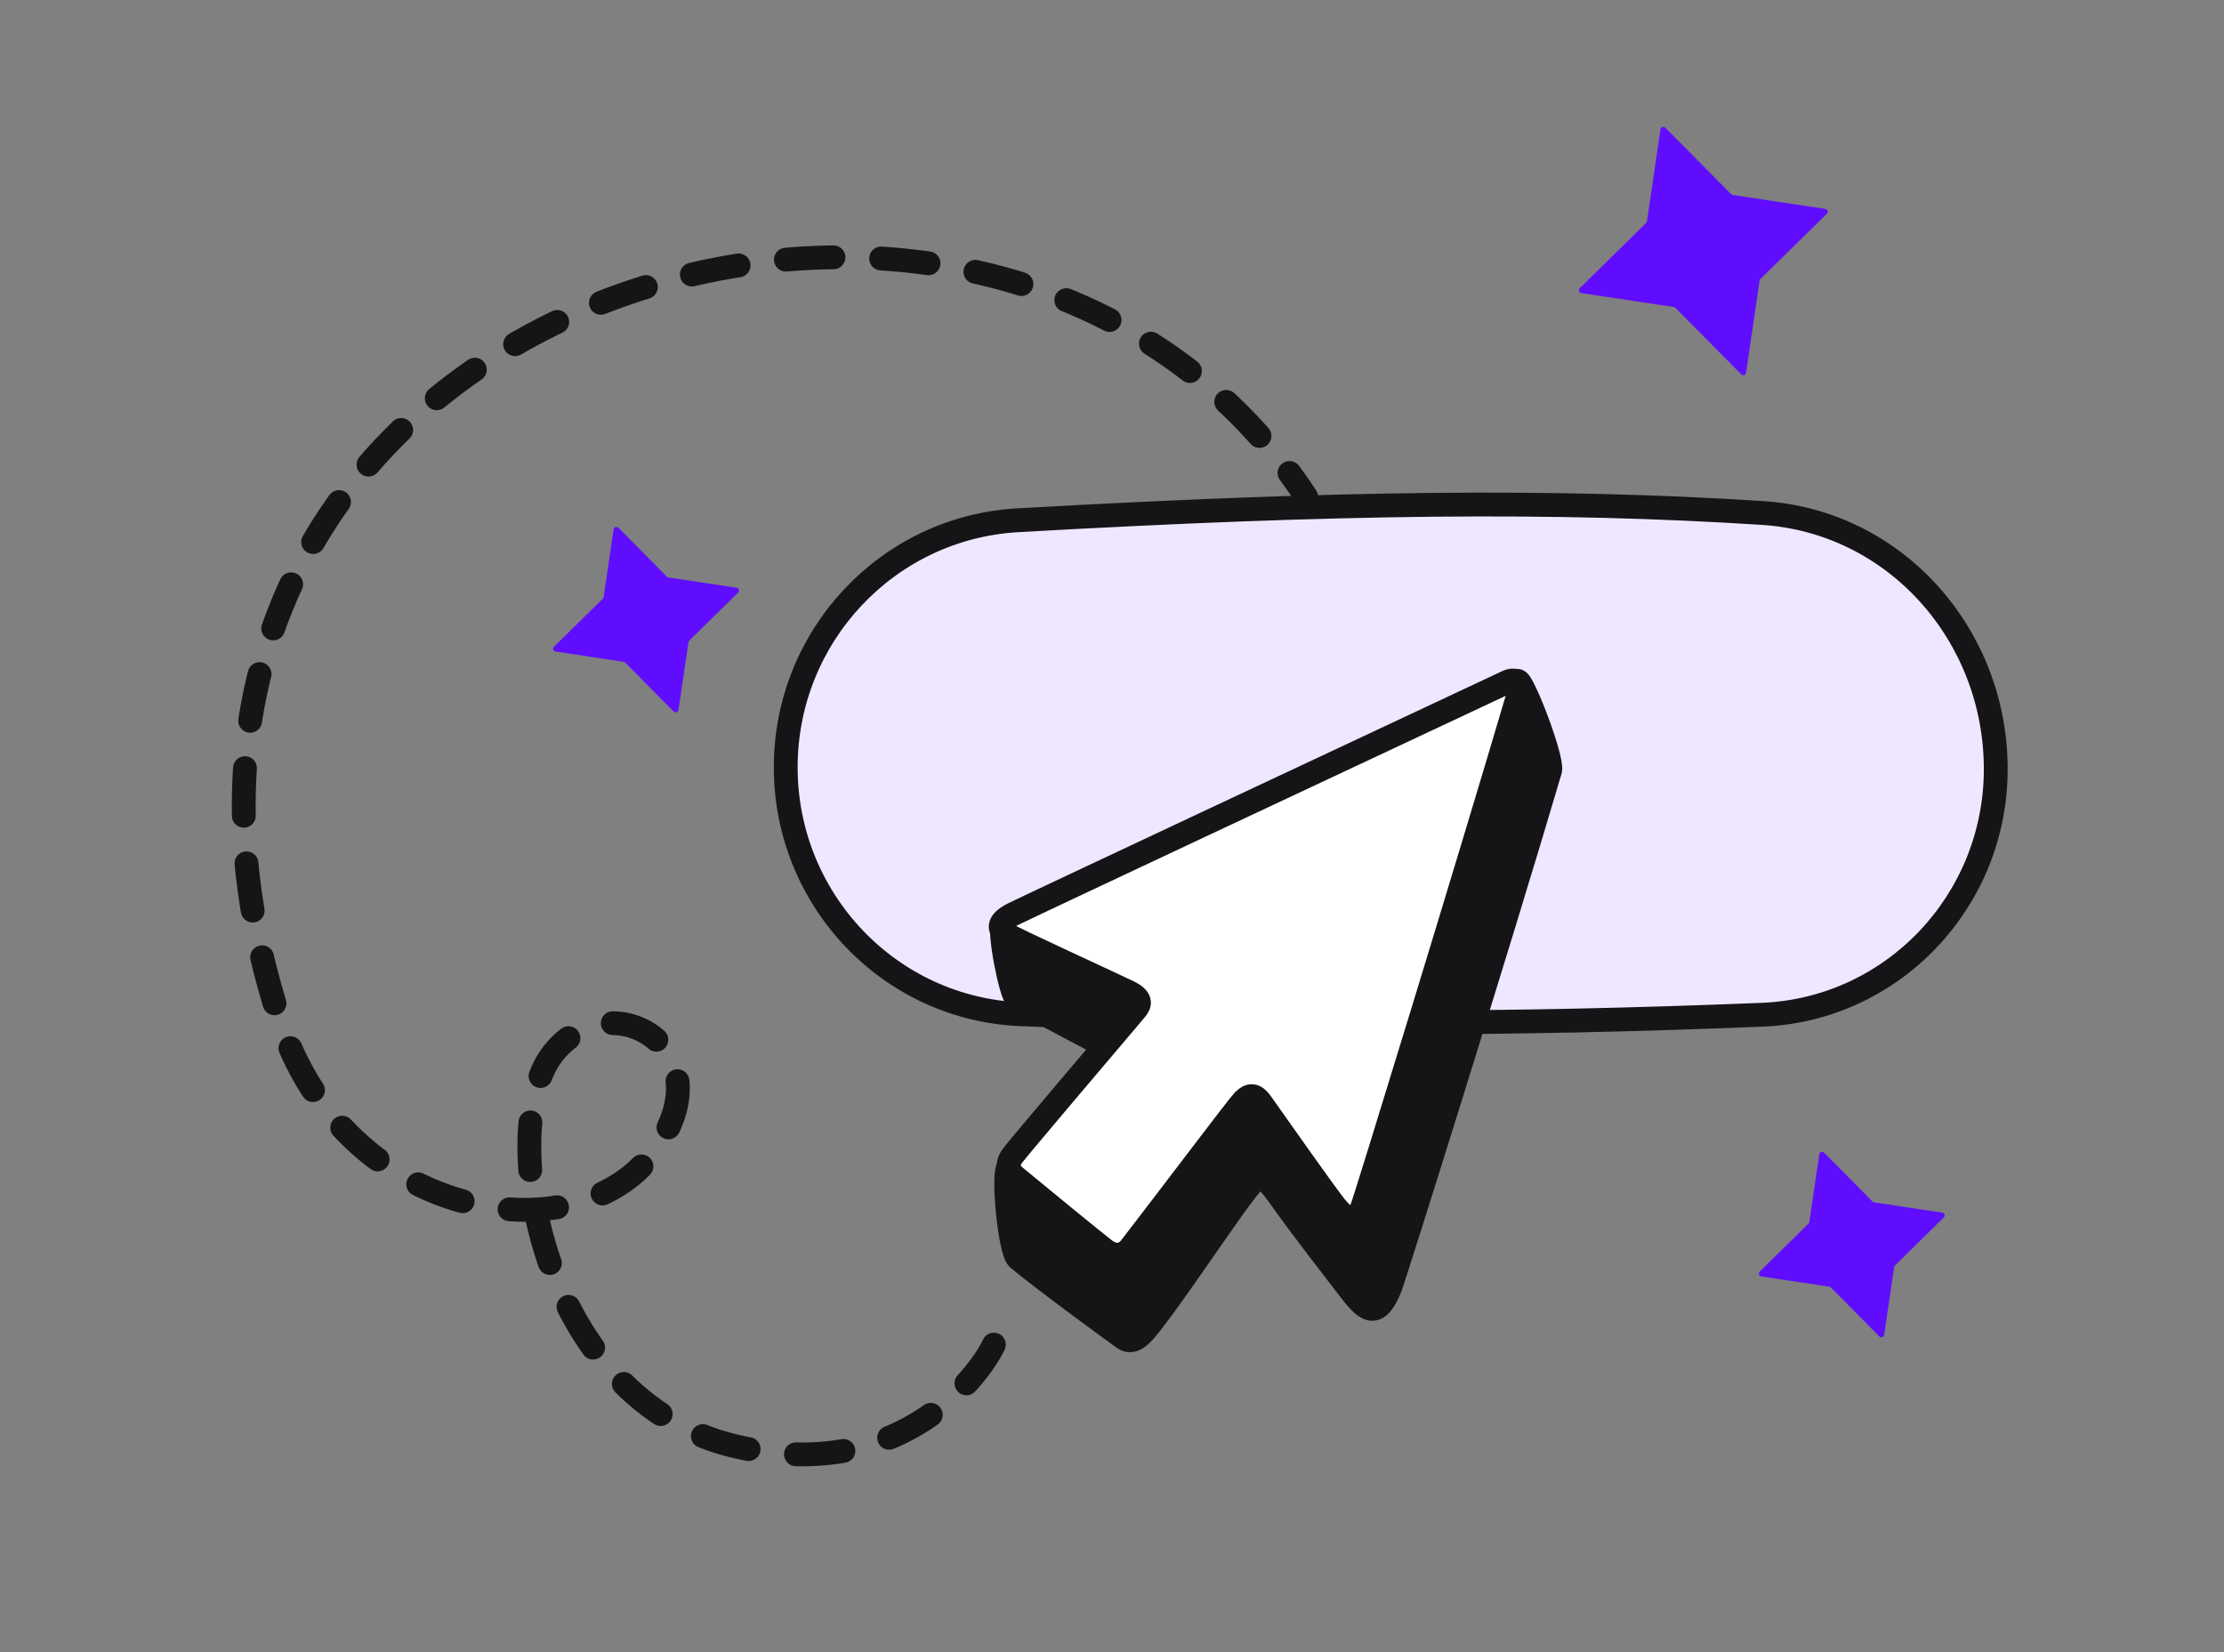
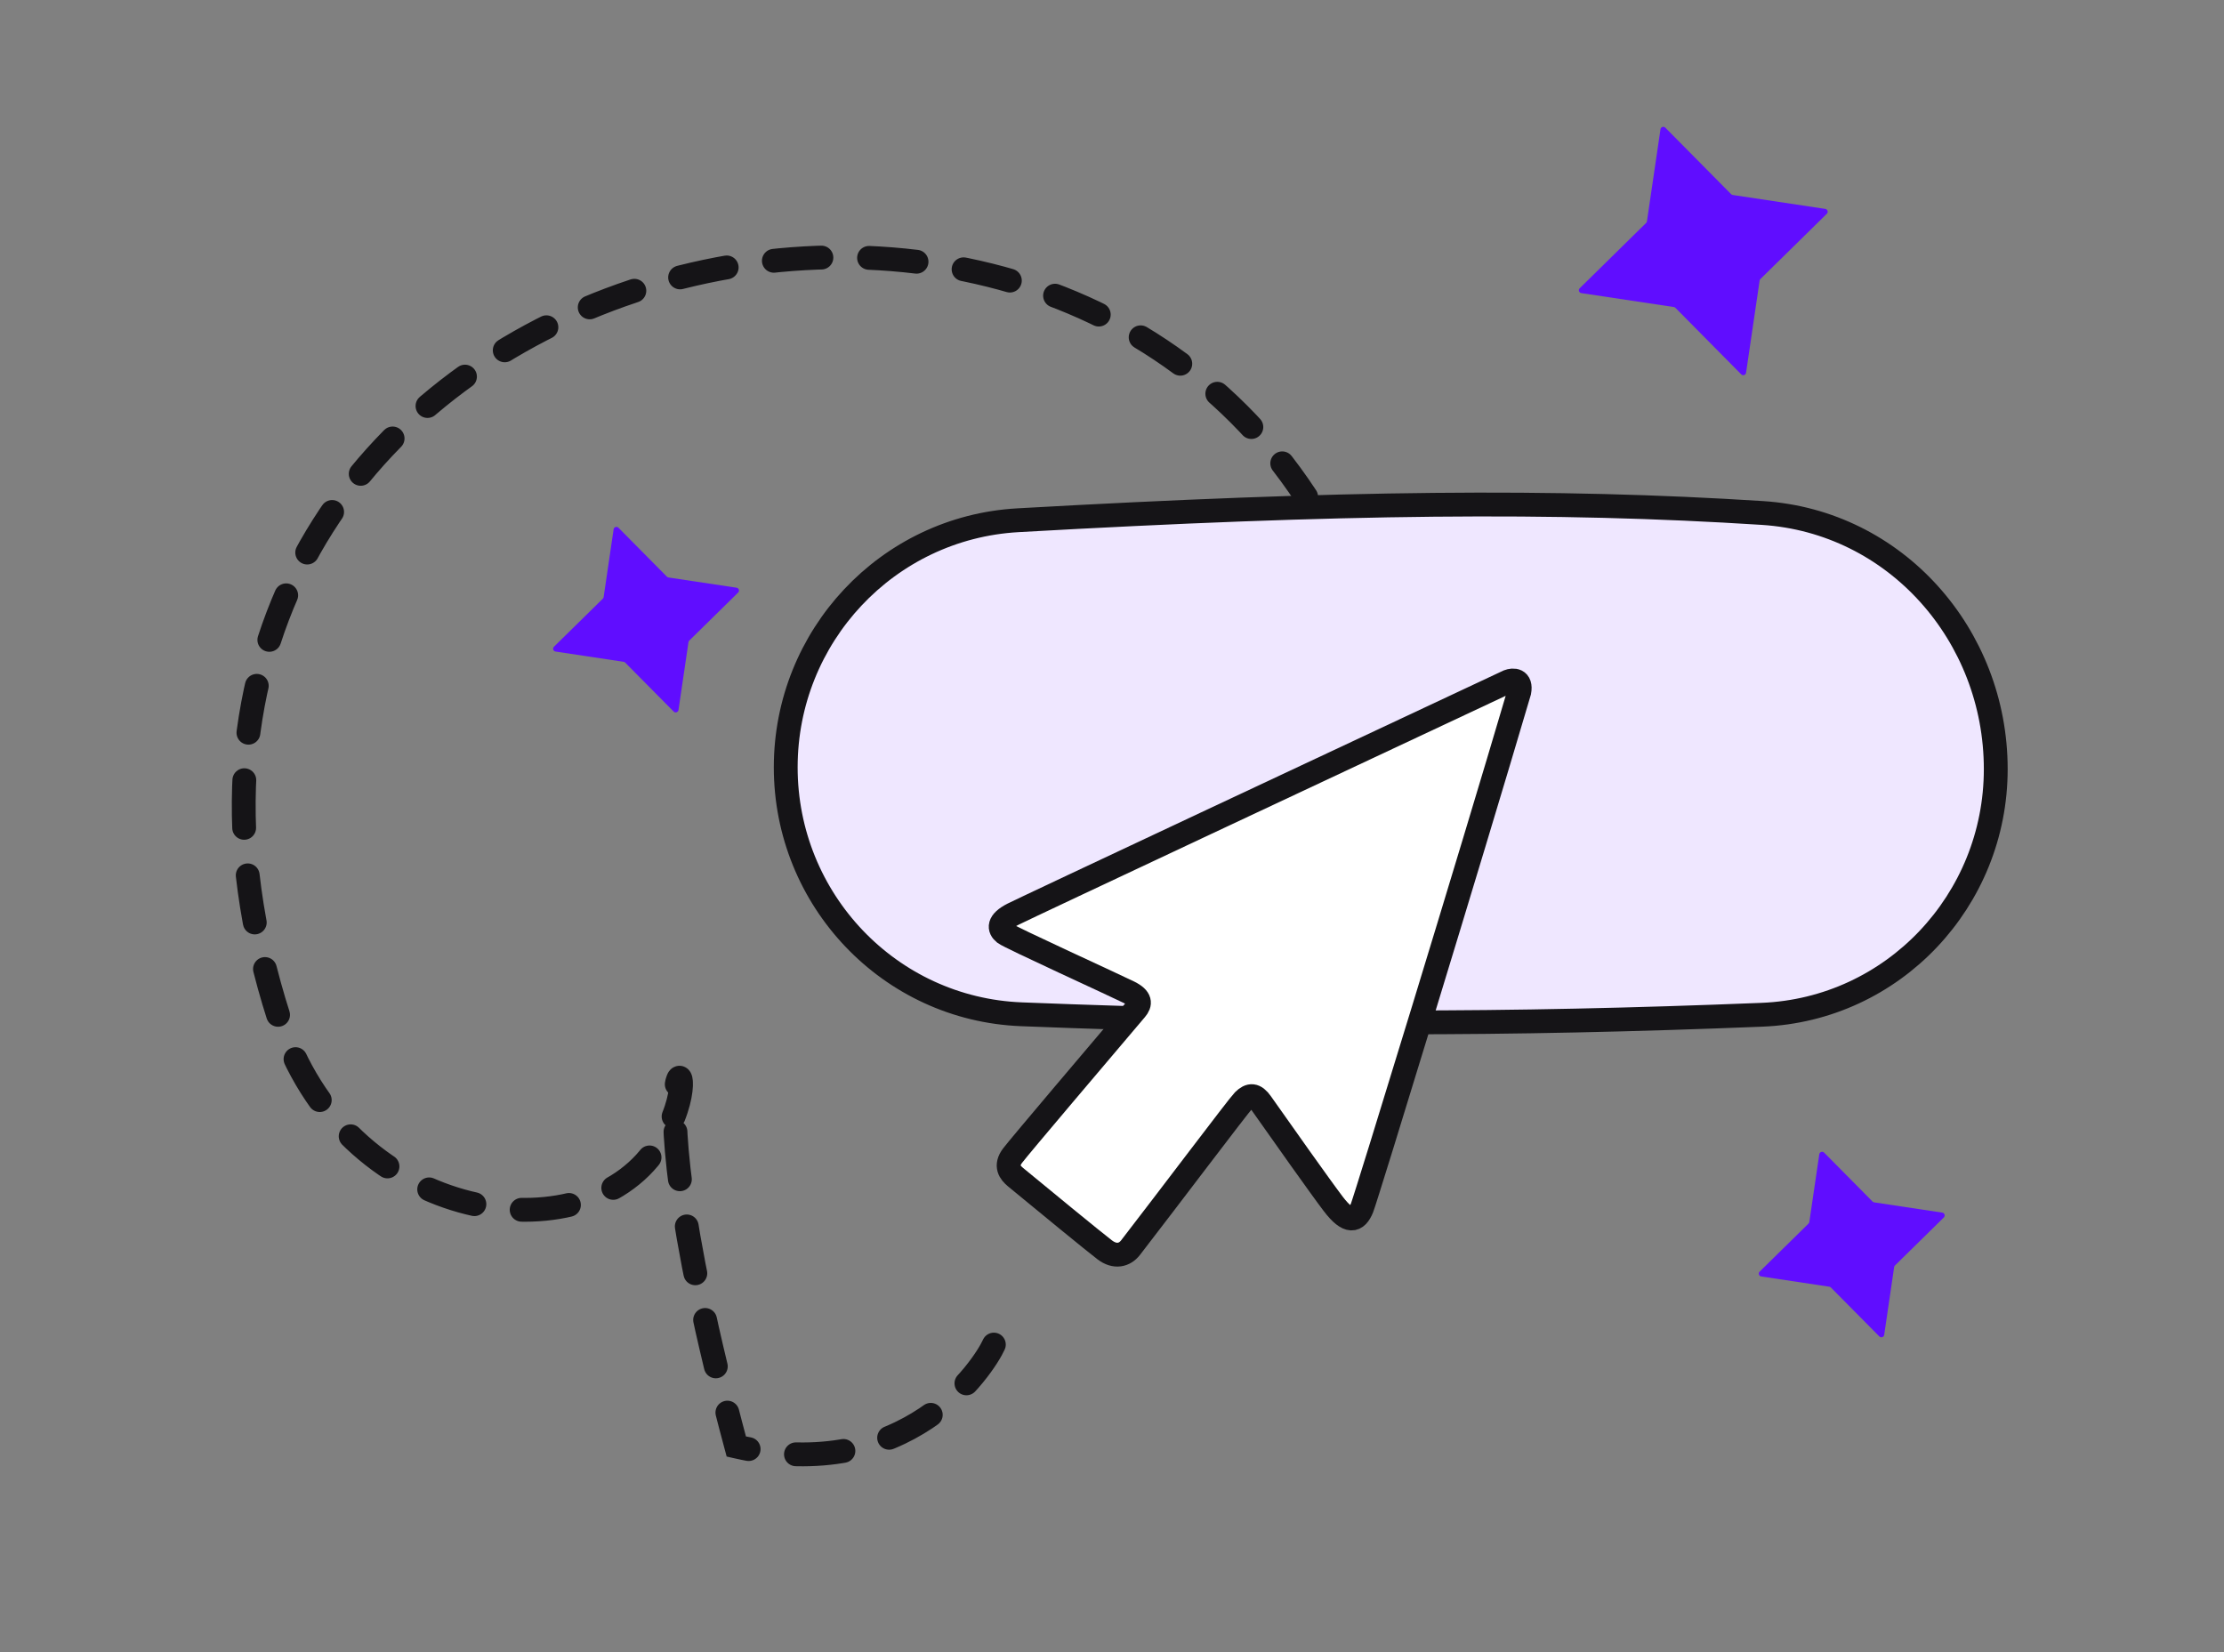
<svg xmlns="http://www.w3.org/2000/svg" width="140" height="104" viewBox="0 0 140 104" fill="none">
  <rect x="0" y="0" width="140" height="104" fill="#808080" stroke="none" />
  <path d="M49.461 48.3C49.461 40.058 55.856 33.213 64.074 32.749C84.396 31.601 97.907 31.456 110.946 32.292C119.318 32.828 125.632 39.974 125.632 48.416C125.632 56.694 119.169 63.547 110.915 63.878C94.716 64.528 81.434 64.52 64.3 63.848C55.987 63.522 49.461 56.633 49.461 48.3Z" fill="#EFE7FF" stroke="#151417" stroke-width="1.5" />
-   <path d="M62.563 84.64C61.955 85.991 57.138 93.533 46.35 91.057C33.988 88.22 31.151 70.994 34.799 66.333C38.447 61.672 45.945 66.13 41.081 72.615C36.218 79.1 21.699 76.92 17.573 64.103C3.232 19.561 61.955 0.468 82.221 31.273" stroke="#151417" stroke-width="1.5" stroke-linecap="round" stroke-dasharray="3 3" />
+   <path d="M62.563 84.64C61.955 85.991 57.138 93.533 46.35 91.057C38.447 61.672 45.945 66.13 41.081 72.615C36.218 79.1 21.699 76.92 17.573 64.103C3.232 19.561 61.955 0.468 82.221 31.273" stroke="#151417" stroke-width="1.5" stroke-linecap="round" stroke-dasharray="3 3" />
  <path d="M104.527 8.135C104.548 7.99 104.727 7.932 104.831 8.037L108.974 12.222C109.001 12.25 109.037 12.268 109.075 12.274L114.899 13.15C115.045 13.172 115.104 13.351 114.999 13.455L110.818 17.564C110.791 17.591 110.773 17.627 110.767 17.665L109.914 23.465C109.893 23.611 109.714 23.669 109.61 23.564L105.467 19.378C105.44 19.351 105.404 19.333 105.365 19.327L99.542 18.45C99.396 18.428 99.337 18.249 99.442 18.146L103.622 14.036C103.65 14.009 103.668 13.974 103.674 13.935L104.527 8.135Z" fill="#600DFF" />
  <path d="M114.524 72.656C114.546 72.51 114.725 72.452 114.829 72.557L117.877 75.637C117.904 75.664 117.94 75.682 117.978 75.688L122.263 76.333C122.409 76.355 122.468 76.534 122.363 76.637L119.287 79.661C119.26 79.688 119.242 79.724 119.236 79.762L118.609 84.029C118.587 84.175 118.408 84.233 118.304 84.128L115.256 81.048C115.228 81.021 115.193 81.003 115.154 80.997L110.87 80.352C110.724 80.33 110.665 80.151 110.77 80.048L113.845 77.024C113.873 76.997 113.891 76.961 113.897 76.923L114.524 72.656Z" fill="#600DFF" />
  <path d="M38.627 33.319C38.648 33.173 38.828 33.115 38.932 33.221L41.98 36.3C42.007 36.328 42.042 36.346 42.081 36.352L46.365 36.996C46.512 37.018 46.571 37.197 46.465 37.301L43.39 40.324C43.362 40.352 43.344 40.387 43.339 40.425L42.711 44.693C42.69 44.838 42.51 44.896 42.406 44.791L39.358 41.712C39.331 41.684 39.295 41.666 39.257 41.66L34.972 41.015C34.826 40.993 34.767 40.814 34.872 40.711L37.948 37.687C37.976 37.66 37.994 37.625 37.999 37.586L38.627 33.319Z" fill="#600DFF" />
-   <path d="M87.491 81.097C87.756 80.45 94.324 59.54 97.583 48.481C97.732 47.663 95.831 42.751 95.53 42.866C85.034 47.786 63.975 57.715 63.172 58.123C62.789 58.317 63.62 62.569 63.986 62.86C64.324 63.128 71.793 67.021 72.673 67.46C73.47 67.857 72.738 68.953 72.435 69.31C69.936 72.262 63.989 72.805 63.472 73.483C63.114 73.954 63.556 78.787 64.102 79.238C65.828 80.663 70.103 83.782 70.742 84.239C71.369 84.688 71.963 83.921 72.537 83.179L72.569 83.137C74.983 80.018 78.838 73.926 79.296 74.062C79.755 74.198 80.251 74.892 80.647 75.455C81.892 77.224 84.065 80 84.865 81.05C85.865 82.361 86.613 83.241 87.491 81.097Z" fill="#151417" stroke="#151417" stroke-width="1.5" />
  <path d="M85.736 76.045C85.99 75.424 92.513 54.157 95.641 43.542C95.784 42.757 95.244 42.782 94.955 42.892C84.88 47.615 64.537 57.157 63.767 57.549C62.803 58.038 62.883 58.467 63.234 58.746C63.559 59.003 70.227 62.042 71.073 62.464C71.837 62.845 71.794 63.192 71.504 63.535C69.105 66.368 64.242 72.089 63.746 72.74C63.249 73.391 63.58 73.813 63.934 74.106C65.591 75.474 68.886 78.177 69.537 78.673C70.188 79.17 70.793 79.021 71.168 78.536C73.485 75.543 77.962 69.598 78.276 69.284C78.683 68.877 79.005 68.893 79.386 69.433C80.58 71.131 83.161 74.779 83.929 75.786C84.889 77.045 85.391 76.886 85.736 76.045Z" fill="white" stroke="#151417" stroke-width="1.5" />
</svg>